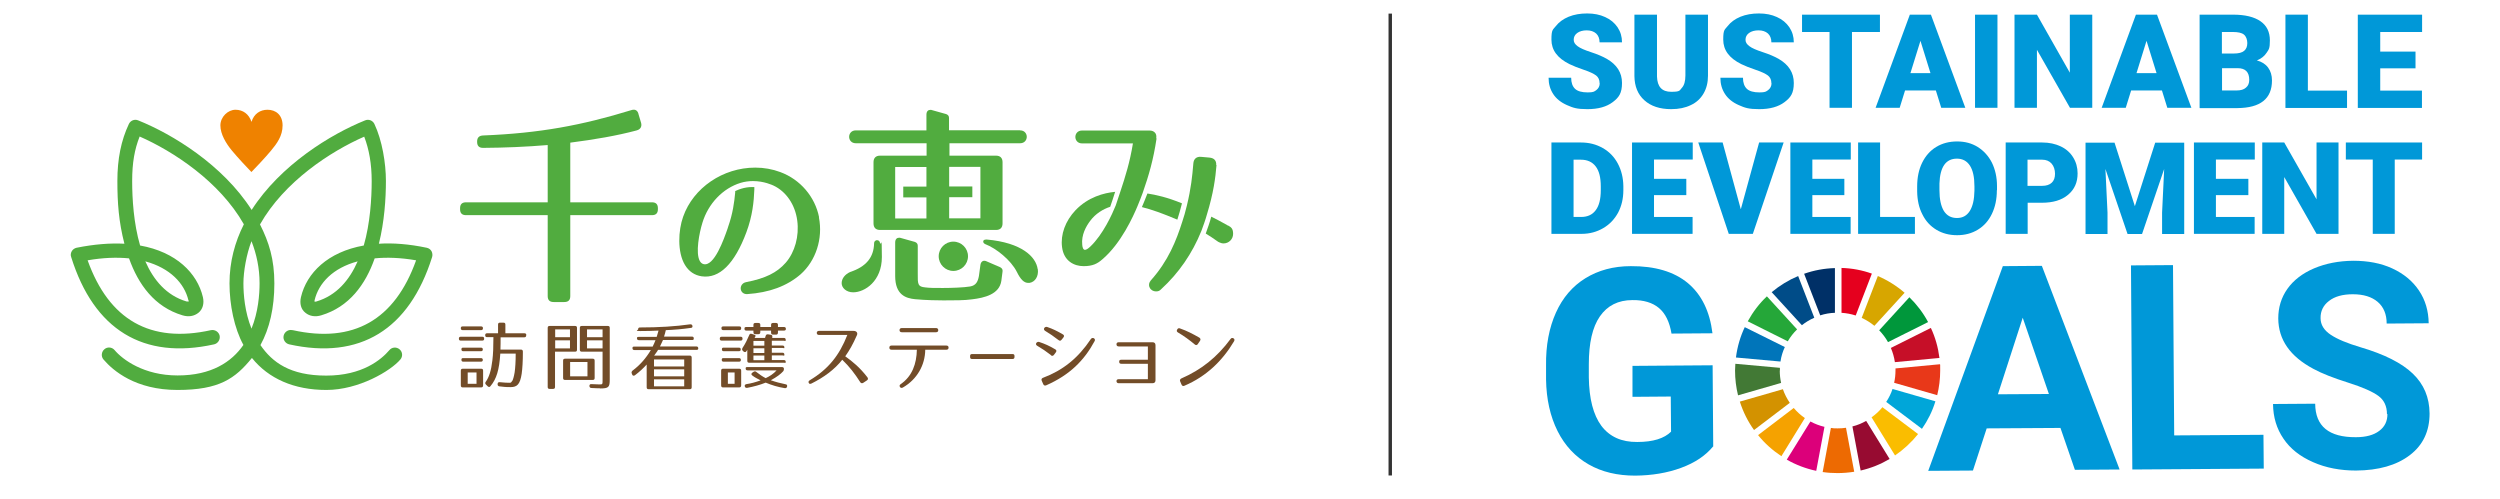
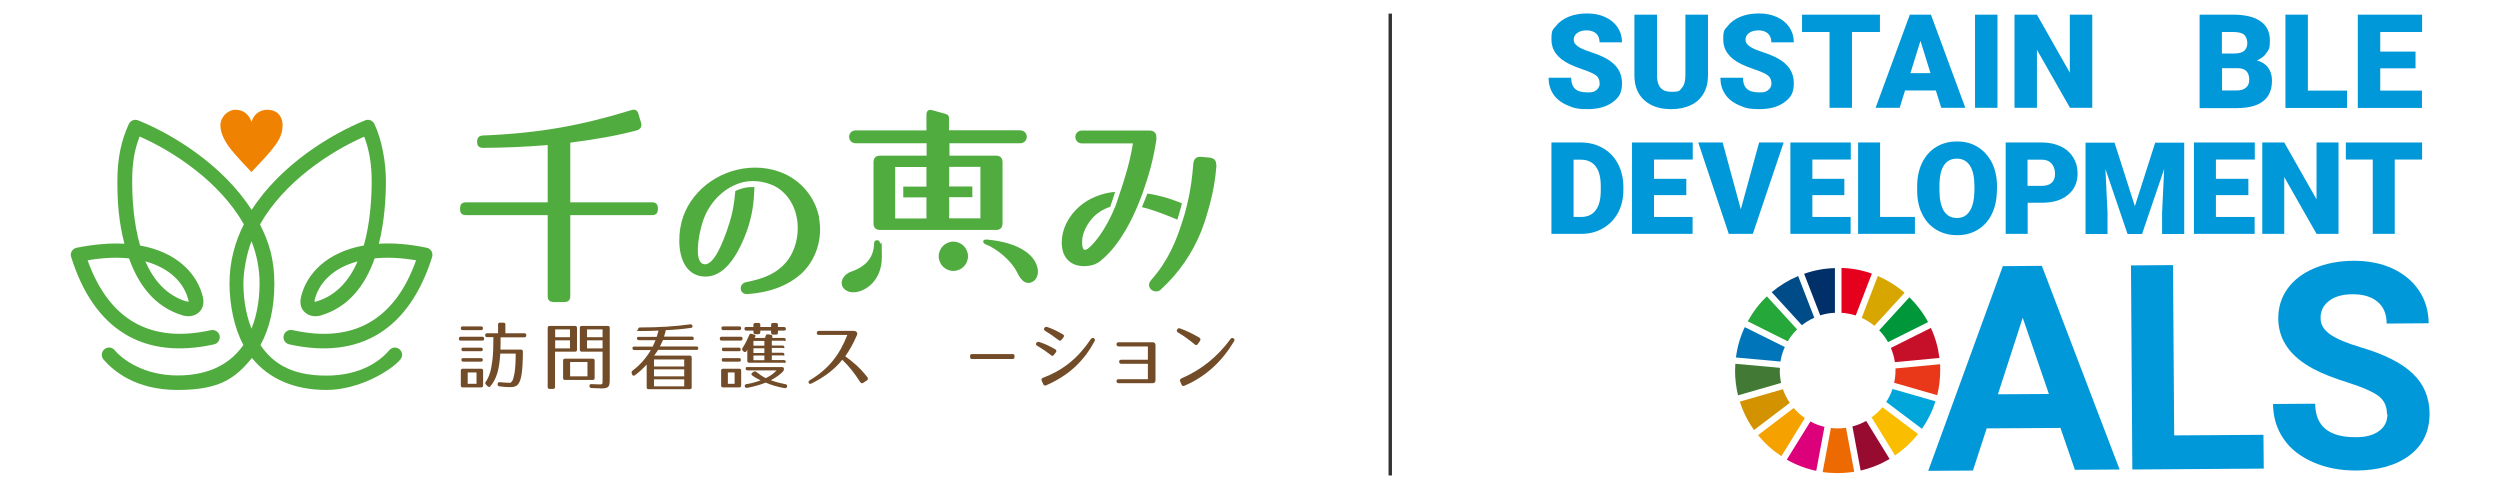
<svg xmlns="http://www.w3.org/2000/svg" version="1.1" viewBox="0 0 1672 334">
  <defs>
    <style>
      .cls-1 {
        fill: #004c88;
      }

      .cls-2 {
        fill: #e5001e;
      }

      .cls-3 {
        fill: #724c28;
      }

      .cls-4 {
        fill: #0075ba;
      }

      .cls-5 {
        fill: #e83819;
      }

      .cls-6 {
        fill: #ed6a02;
      }

      .cls-7 {
        fill: #003067;
      }

      .cls-8 {
        fill: #ef8200;
      }

      .cls-9 {
        fill: #51ac3f;
      }

      .cls-10 {
        fill: #970b31;
      }

      .cls-11 {
        fill: #00973b;
      }

      .cls-12 {
        fill: #fabd00;
      }

      .cls-13 {
        fill: none;
        stroke: #333;
        stroke-miterlimit: 10;
        stroke-width: 2.3px;
      }

      .cls-14 {
        fill: #dc007a;
      }

      .cls-15 {
        fill: #00a6d9;
      }

      .cls-16 {
        fill: #d7a600;
      }

      .cls-17 {
        fill: #f5a200;
      }

      .cls-18 {
        fill: #d39200;
      }

      .cls-19 {
        fill: #c60f28;
      }

      .cls-20 {
        fill: #25a739;
      }

      .cls-21 {
        fill: #427935;
      }

      .cls-22 {
        fill: #0098d8;
      }
    </style>
  </defs>
  <g>
    <g id="_レイヤー_1" data-name="レイヤー_1">
      <g>
        <g>
          <g>
-             <path class="cls-22" d="M1145.7,298.6c-5,6.1-12.1,10.9-21.4,14.3-9.2,3.4-19.5,5.1-30.7,5.2-11.8,0-22.2-2.4-31.1-7.5-8.9-5.1-15.9-12.5-20.8-22.3-4.9-9.8-7.5-21.3-7.7-34.5v-9.3c-.2-13.6,2.1-25.4,6.6-35.4,4.5-10,11.1-17.7,19.7-23,8.6-5.3,18.7-8.1,30.4-8.1,16.2-.1,28.9,3.7,38.1,11.3,9.2,7.7,14.7,18.9,16.5,33.6l-27.4.2c-1.3-7.8-4.1-13.5-8.4-17.1-4.3-3.6-10.2-5.4-17.7-5.3-9.6,0-16.8,3.7-21.8,10.9-5,7.2-7.4,17.9-7.4,32.1v8.7c.2,14.3,3,25.1,8.4,32.4,5.5,7.3,13.5,10.9,24,10.8,10.6,0,18.1-2.4,22.6-6.9l-.2-23.5-25.6.2v-20.7c-.1,0,53.6-.4,53.6-.4l.4,54.5h0Z" />
            <path class="cls-22" d="M1378,286.2l-49.3.3-9.2,28.2-29.9.2,49.9-136.9,26.1-.2,52,136.2-29.9.2-9.7-28.1h0ZM1336.2,263.7l34.1-.2-17.5-51-16.6,51.2h0Z" />
            <path class="cls-22" d="M1454.1,291.2l59.7-.4.2,22.6-87.9.6-.9-136.5,28.1-.2.8,113.9h0Z" />
            <path class="cls-22" d="M1596.4,277c0-5.3-1.9-9.4-5.7-12.2-3.8-2.8-10.5-5.8-20.3-8.9-9.8-3.1-17.5-6.1-23.2-9.2-15.6-8.3-23.4-19.5-23.5-33.7,0-7.4,2-14,6.1-19.8,4.1-5.8,10.1-10.4,17.8-13.7,7.8-3.3,16.5-5,26.2-5.1,9.8,0,18.5,1.6,26.1,5.1,7.6,3.5,13.6,8.4,17.9,14.8,4.3,6.4,6.4,13.7,6.5,21.9l-28.1.2c0-6.2-2-11.1-6-14.5-4-3.4-9.5-5.1-16.6-5.1-6.9,0-12.2,1.5-16,4.5-3.8,2.9-5.7,6.8-5.6,11.5,0,4.4,2.3,8.1,6.8,11.1,4.5,3,11.1,5.7,19.8,8.3,16,4.7,27.7,10.6,35.1,17.7,7.4,7.1,11.1,15.9,11.2,26.6,0,11.8-4.3,21.1-13.2,27.9-8.9,6.8-20.9,10.2-36,10.3-10.5,0-20.1-1.8-28.7-5.6-8.7-3.8-15.3-9-19.8-15.7-4.6-6.7-6.9-14.4-7-23.2l28.2-.2c.1,15.1,9.2,22.5,27.2,22.4,6.7,0,11.9-1.4,15.6-4.2,3.7-2.7,5.6-6.6,5.5-11.4h0Z" />
          </g>
          <path class="cls-20" d="M1195.7,228.2c1.7-2.9,3.8-5.6,6.2-7.9l-20.2-22.1c-5.1,4.8-9.4,10.5-12.8,16.7l26.8,13.4h0Z" />
          <path class="cls-16" d="M1245.1,212.6c3.1,1.4,5.9,3.2,8.5,5.3l20.2-22.1c-5.3-4.6-11.4-8.4-17.9-11.2l-10.8,28Z" />
          <path class="cls-19" d="M1291.4,219.3l-26.8,13.4c1.3,3,2.2,6.2,2.7,9.5l29.8-2.8c-.9-7.1-2.8-13.8-5.7-20" />
          <path class="cls-11" d="M1262.7,228.8l26.8-13.4c-3.3-6.2-7.6-11.8-12.5-16.6l-20.2,22.1c2.3,2.4,4.3,5,5.9,7.9" />
          <path class="cls-21" d="M1190.4,247.8c0-.6,0-1.2,0-1.8l-29.8-2.7c0,1.5-.2,3-.2,4.5,0,5.7.7,11.3,2,16.6l28.8-8.3c-.6-2.7-.9-5.5-.9-8.3" />
          <path class="cls-12" d="M1259,272.3c-2.1,2.6-4.6,4.9-7.3,6.8l15.7,25.5c5.8-4,11-8.8,15.4-14.3l-23.9-18h0Z" />
          <path class="cls-5" d="M1267.7,247.8c0,2.8-.3,5.6-.9,8.2l28.8,8.3c1.3-5.3,2-10.8,2-16.5s0-2.8-.1-4.2l-29.8,2.8c0,.5,0,.9,0,1.4" />
          <path class="cls-17" d="M1199.6,272.9l-23.8,18.1c4.4,5.5,9.7,10.2,15.6,14.1l15.7-25.5c-2.8-1.9-5.3-4.2-7.5-6.8" />
          <path class="cls-4" d="M1190.8,241.7c.5-3.4,1.5-6.6,2.9-9.6l-26.8-13.3c-3,6.3-5,13.1-5.9,20.3l29.8,2.7h0Z" />
          <path class="cls-10" d="M1263.8,307l-15.7-25.5c-2.9,1.6-5.9,2.9-9.2,3.7l5.5,29.5c6.9-1.6,13.4-4.2,19.3-7.7" />
          <path class="cls-15" d="M1265.7,260.2c-1,3.1-2.5,6-4.2,8.6l23.9,18c3.9-5.6,7-11.8,9-18.4l-28.8-8.3h0Z" />
          <path class="cls-6" d="M1234.6,286.1c-1.8.3-3.7.4-5.6.4s-3,0-4.5-.3l-5.5,29.5c3.3.5,6.6.7,10,.7s7.5-.3,11.1-.9l-5.5-29.4h0Z" />
          <path class="cls-2" d="M1231.5,209.2c3.3.2,6.5.8,9.6,1.8l10.8-28c-6.4-2.3-13.2-3.6-20.3-3.8v30h0Z" />
          <path class="cls-14" d="M1220.3,285.5c-3.4-.8-6.5-2-9.5-3.6l-15.8,25.5c6.1,3.5,12.7,6,19.7,7.5l5.5-29.4Z" />
          <path class="cls-7" d="M1217.4,210.9c3.1-1,6.4-1.6,9.8-1.7v-29.9c-7.2.2-14.1,1.5-20.6,3.8l10.8,27.9Z" />
          <path class="cls-18" d="M1197,269.4c-1.9-2.8-3.5-5.9-4.6-9.1l-28.8,8.3c2.2,6.9,5.4,13.3,9.5,19l23.8-18.1h0Z" />
          <path class="cls-1" d="M1205.1,217.5c2.5-2,5.3-3.7,8.3-5l-10.8-27.9c-6.4,2.7-12.4,6.4-17.7,10.8l20.2,22.1h0Z" />
          <path class="cls-22" d="M1069.8,55.6c0-2.2-.8-3.9-2.3-5.1-1.6-1.2-4.3-2.5-8.2-3.8-3.9-1.3-7.1-2.6-9.6-3.8-8.1-4-12.1-9.4-12.1-16.4s1-6.5,3-9.1c2-2.6,4.9-4.7,8.5-6.2,3.7-1.5,7.8-2.2,12.4-2.2s8.5.8,12,2.4c3.6,1.6,6.3,3.9,8.3,6.8,2,3,3,6.3,3,10.1h-15c0-2.5-.8-4.5-2.3-5.9-1.6-1.4-3.7-2.1-6.3-2.1s-4.8.6-6.4,1.8c-1.6,1.2-2.3,2.7-2.3,4.5s.9,3,2.6,4.3c1.7,1.3,4.7,2.6,9,4,4.3,1.4,7.8,2.9,10.6,4.5,6.7,3.9,10.1,9.2,10.1,16.1s-2.1,9.7-6.2,12.8c-4.1,3.1-9.7,4.7-16.9,4.7s-9.6-.9-13.7-2.7c-4.1-1.8-7.2-4.3-9.2-7.4-2.1-3.2-3.1-6.8-3.1-10.9h15.1c0,3.3.9,5.8,2.6,7.4,1.7,1.6,4.5,2.4,8.4,2.4s4.4-.5,5.9-1.6c1.4-1.1,2.2-2.6,2.2-4.5h0Z" />
          <path class="cls-22" d="M1142.3,9.8v40.8c0,4.6-1,8.6-3,12-2,3.4-4.8,6-8.5,7.7-3.7,1.8-8,2.7-13.1,2.7-7.6,0-13.6-2-17.9-5.9-4.4-3.9-6.6-9.3-6.7-16.2V9.8h15.1v41.4c.2,6.8,3.3,10.2,9.5,10.2s5.5-.9,7.1-2.6c1.6-1.7,2.4-4.5,2.4-8.3V9.8h15Z" />
          <path class="cls-22" d="M1184.7,55.6c0-2.2-.8-3.9-2.3-5.1-1.6-1.2-4.3-2.5-8.2-3.8-3.9-1.3-7.1-2.6-9.6-3.8-8.1-4-12.1-9.4-12.1-16.4s1-6.5,3-9.1c2-2.6,4.9-4.7,8.5-6.2,3.7-1.5,7.8-2.2,12.4-2.2s8.5.8,12,2.4c3.6,1.6,6.3,3.9,8.3,6.8,2,3,3,6.3,3,10.1h-15c0-2.5-.8-4.5-2.3-5.9-1.6-1.4-3.7-2.1-6.3-2.1s-4.8.6-6.4,1.8c-1.6,1.2-2.3,2.7-2.3,4.5s.9,3,2.6,4.3c1.7,1.3,4.7,2.6,9,4,4.3,1.4,7.8,2.9,10.6,4.5,6.7,3.9,10.1,9.2,10.1,16.1s-2.1,9.7-6.2,12.8c-4.1,3.1-9.7,4.7-16.9,4.7s-9.6-.9-13.7-2.7c-4.1-1.8-7.2-4.3-9.2-7.4-2.1-3.2-3.1-6.8-3.1-10.9h15.1c0,3.3.9,5.8,2.6,7.4,1.7,1.6,4.5,2.4,8.4,2.4s4.4-.5,5.9-1.6c1.4-1.1,2.2-2.6,2.2-4.5h0Z" />
          <path class="cls-22" d="M1257.3,21.4h-18.7v50.7h-15V21.4h-18.4v-11.6h52.1v11.6h0Z" />
          <path class="cls-22" d="M1294.7,60.5h-20.6l-3.6,11.6h-16.1l22.9-62.3h14.1l23,62.3h-16.1l-3.6-11.6h0ZM1277.7,48.9h13.4l-6.7-21.6-6.7,21.6h0Z" />
          <path class="cls-22" d="M1335.9,72.1h-15V9.8h15v62.3Z" />
          <path class="cls-22" d="M1399.3,72.1h-14.9l-22.1-38.8v38.8h-15V9.8h15l22,38.8V9.8h15v62.3h0Z" />
-           <path class="cls-22" d="M1445.9,60.5h-20.6l-3.6,11.6h-16.1l22.9-62.3h14.1l23,62.3h-16.1l-3.6-11.6h0ZM1428.9,48.9h13.4l-6.7-21.6-6.7,21.6h0Z" />
          <path class="cls-22" d="M1471.1,72.1V9.8h22.4c8,0,14.1,1.5,18.3,4.4,4.2,2.9,6.3,7.2,6.3,12.8s-.7,6-2.2,8.3c-1.5,2.3-3.7,4-6.5,5.1,3.3.9,5.8,2.5,7.5,4.8,1.7,2.3,2.6,5.2,2.6,8.6,0,6.1-1.9,10.7-5.8,13.8-3.9,3.1-9.6,4.6-17.2,4.7h-25.3ZM1486.1,35.8h7.8c3.3,0,5.6-.6,7-1.8,1.4-1.2,2.1-2.9,2.1-5.2s-.8-4.5-2.3-5.7c-1.5-1.2-4-1.7-7.3-1.7h-7.4v14.4h0ZM1486.1,45.6v14.9h9.8c2.7,0,4.8-.6,6.2-1.9,1.5-1.2,2.2-3,2.2-5.2,0-5.2-2.6-7.8-7.7-7.8h-10.5,0Z" />
          <path class="cls-22" d="M1543.5,60.6h26.2v11.6h-41.2V9.8h15v50.8Z" />
          <path class="cls-22" d="M1615.5,45.7h-23.6v14.9h27.9v11.6h-42.9V9.8h43v11.6h-28v13.1h23.6v11.1h0Z" />
          <path class="cls-22" d="M1037.6,156.4v-61.1h19.7c5.4,0,10.2,1.2,14.6,3.7,4.3,2.4,7.7,5.9,10.1,10.4,2.4,4.5,3.6,9.5,3.7,15v2.8c0,5.6-1.2,10.6-3.5,15-2.4,4.4-5.7,7.9-10,10.4-4.3,2.5-9.1,3.8-14.4,3.8h-20.1ZM1052.4,106.7v38.4h5.1c4.2,0,7.5-1.5,9.7-4.5,2.3-3,3.4-7.5,3.4-13.4v-2.6c0-5.9-1.1-10.3-3.4-13.3-2.3-3-5.6-4.5-9.9-4.5h-4.9Z" />
          <path class="cls-22" d="M1127.8,130.5h-21.6v14.6h25.8v11.3h-40.5v-61.1h40.6v11.4h-25.9v12.9h21.6v10.9h0Z" />
          <path class="cls-22" d="M1164.3,139.8l12.2-44.5h16.4l-20.6,61.1h-16.1l-20.4-61.1h16.3l12.1,44.5h0Z" />
          <path class="cls-22" d="M1233.5,130.5h-21.4v14.6h25.6v11.3h-40.3v-61.1h40.4v11.4h-25.7v12.9h21.4v10.9h0Z" />
          <path class="cls-22" d="M1257.4,145.1h23.3v11.3h-38v-61.1h14.7v49.7h0Z" />
          <path class="cls-22" d="M1335.5,127.2c0,6-1.1,11.2-3.3,15.8-2.2,4.6-5.3,8.1-9.4,10.6-4.1,2.5-8.7,3.7-13.9,3.7s-9.8-1.2-13.8-3.6c-4-2.4-7.2-5.8-9.4-10.3-2.3-4.4-3.4-9.5-3.5-15.3v-3.4c0-6,1.1-11.3,3.3-15.8s5.3-8.1,9.4-10.6c4.1-2.5,8.8-3.7,14-3.7s9.8,1.2,13.8,3.7,7.2,6,9.5,10.5c2.2,4.5,3.4,9.8,3.4,15.6v2.8h0ZM1320.5,124.6c0-6.1-1-10.7-3-13.8-2-3.1-4.9-4.7-8.7-4.7-7.4,0-11.3,5.5-11.7,16.6v4.5c0,6,1,10.6,2.9,13.8,2,3.2,4.9,4.8,8.8,4.8s6.6-1.6,8.6-4.7c2-3.2,3-7.7,3.1-13.6v-2.8h0Z" />
          <path class="cls-22" d="M1356.1,135.7v20.7h-14.7v-61.1h24.4c4.7,0,8.8.9,12.4,2.6,3.6,1.7,6.4,4.2,8.3,7.3,2,3.2,3,6.8,3,10.8,0,6-2.1,10.7-6.4,14.3-4.3,3.6-10.1,5.3-17.6,5.3h-9.4,0ZM1356.1,124.3h9.6c2.9,0,5-.7,6.5-2.1,1.5-1.4,2.2-3.4,2.2-6s-.8-5.1-2.3-6.8c-1.5-1.7-3.6-2.6-6.3-2.6h-9.8v17.6h0Z" />
          <path class="cls-22" d="M1414.2,95.4l13.6,42.5,13.6-42.5h19.4v61.1h-14.8v-14.3l1.4-29.2-14.8,43.5h-9.7l-14.8-43.5,1.4,29.2v14.3h-14.7v-61.1h19.3,0Z" />
          <path class="cls-22" d="M1503.7,130.5h-21.7v14.6h25.9v11.3h-40.6v-61.1h40.7v11.4h-26v12.9h21.7v10.9h0Z" />
          <path class="cls-22" d="M1563.9,156.4h-14.6l-21.6-38v38h-14.7v-61.1h14.7l21.6,38v-38h14.7v61.1h0Z" />
          <path class="cls-22" d="M1619.9,106.7h-18.3v49.7h-14.7v-49.7h-18v-11.4h51v11.4Z" />
        </g>
        <line class="cls-13" x1="929.8" y1="9.1" x2="929.8" y2="318" />
        <g>
          <g>
            <path class="cls-3" d="M323.8,226.5c0,.9-.4,1.3-1.3,1.3h-14.3c-.9,0-1.3-.4-1.3-1.3s.4-1.3,1.3-1.3h14.3c.9,0,1.3.4,1.3,1.3ZM323,219.5c0,.9-.4,1.3-1.3,1.3h-12.2c-.9,0-1.3-.4-1.3-1.3s.4-1.2,1.3-1.2h12.2c.9,0,1.3.4,1.3,1.2ZM321.8,259.1h-12.3c-.9,0-1.3-.4-1.3-1.4v-9.8c0-.9.4-1.3,1.3-1.3h12.3c.9,0,1.3.4,1.3,1.3v9.8c0,.9-.4,1.4-1.3,1.4ZM322.9,233.7c0,.8-.4,1.2-1.3,1.2h-11.7c-.9,0-1.3-.4-1.3-1.3s.4-1.1,1.3-1.1h11.7c.9,0,1.3.4,1.3,1.2ZM322.9,240.7c0,.8-.4,1.2-1.3,1.2h-11.7c-.9,0-1.3-.4-1.3-1.3s.4-1.1,1.3-1.1h11.7c.9,0,1.3.4,1.3,1.2ZM318.7,249.1h-5.9v7.6h5.9v-7.6ZM351.9,224.3c0,.9-.4,1.3-1.3,1.3h-15.8c0,2.9,0,5.6-.1,8.2h13.7c.9,0,1.3.5,1.3,1.4,0,6.4-.3,11.2-.8,14.8-1.1,7.1-3.1,8.9-7.4,8.9s-4.1-.2-7.4-.5c-.8,0-1.3-.6-1.3-1.3v-.2c0-.9.5-1.4,1.4-1.3,3,.3,5,.4,6.4.4s1.1-.2,2.1-1.4c.3-.5,1-2.5,1.5-5.6.4-2.8.7-7,.7-12.5h-10.3c-.7,10.9-2.5,16.9-6.6,21.8-.5.7-1.2.7-1.9,0l-1.1-1.1c-.6-.6-.6-1.2-.1-1.9,2.1-2.9,3.6-7.3,4.4-14.3.5-3.9.7-9.1.7-15.5h-4.2c-.9,0-1.3-.4-1.3-1.3s.4-1.3,1.3-1.3h7.3v-5.8c0-.9.4-1.3,1.3-1.3h2.3c.9,0,1.3.4,1.3,1.3v5.8h12.7c.9,0,1.3.4,1.3,1.3Z" />
            <path class="cls-3" d="M384.6,235.2h-13.4v23.6c0,.9-.4,1.3-1.3,1.3h-2.3c-.9,0-1.3-.4-1.3-1.3v-39.5c0-.9.4-1.3,1.3-1.3h17c.9,0,1.3.4,1.3,1.3v14.6c0,.9-.4,1.3-1.3,1.3ZM381.2,220.3h-9.9v5.2h9.9v-5.2ZM381.2,227.6h-9.9v5.4h9.9v-5.4ZM396.4,254.1h-18.5c-.9,0-1.3-.4-1.3-1.3v-11.6c0-.9.4-1.3,1.3-1.3h18.5c.9,0,1.3.4,1.3,1.3v11.6c0,.9-.4,1.3-1.3,1.3ZM392.9,242.1h-11.6v9.6h11.6v-9.6ZM401.4,259.7c-.6,0-2.5,0-5.8-.2-.9,0-1.3-.5-1.4-1.3,0-.9.4-1.4,1.4-1.3,2.9.1,4.7.2,5.2.2,2.3,0,2.2,0,2.2-3.2v-18.7h-13.9c-.9,0-1.3-.4-1.3-1.3v-14.6c0-.9.4-1.3,1.3-1.3h17.4c.9,0,1.3.4,1.3,1.3v34.5c0,5.2-.7,6-6.6,6ZM403,220.3h-10.4v5.2h10.4v-5.2ZM403,227.6h-10.4v5.4h10.4v-5.4Z" />
-             <path class="cls-3" d="M440.4,221.1c-4,.2-8,.3-12.2.3s-1.3-.5-1.4-1.3c0-.7.4-1.1,1.3-1.1,12.6,0,23.7-.7,33.5-2.1.8,0,1.3.2,1.5,1,.2.8-.2,1.4-1.1,1.4-5.5.8-11.1,1.3-16.7,1.5-.3,1.5-.7,2.8-1.2,4.3h18.6c.9,0,1.3.4,1.3,1.3s-.4,1-1.3,1h-19.3c-.2.3-.7,1.7-2,4.3h24.3c.9,0,1.3.5,1.3,1.3s-.4,1-1.3,1h-25.6c0,.2-.8,1.4-2.6,3.8h23.8c.9,0,1.3.5,1.3,1.4v19.8c0,.9-.4,1.3-1.3,1.3h-27.5c-.9,0-1.3-.4-1.3-1.3v-15.2c-2.2,2.4-4.7,4.8-7.9,7.2-.8.5-1.5.3-1.8-.5l-.3-.8c-.3-.7,0-1.3.5-1.8,5-3.7,9-8.3,12.3-13.8h-11c-.9,0-1.3-.4-1.3-1.3s.4-1,1.3-1h12.2c.7-1.5,1.4-2.9,1.9-4.3h-11.1c-.9,0-1.3-.5-1.3-1.3s.4-.9,1.3-.9h11.9c.4-1.4.7-2.3,1.2-4.1ZM457.6,240.4h-20.2v4.7h20.2v-4.7ZM457.6,247h-20.2v4.7h20.2v-4.7ZM457.6,253.7h-20.2v4.7h20.2v-4.7Z" />
+             <path class="cls-3" d="M440.4,221.1c-4,.2-8,.3-12.2.3s-1.3-.5-1.4-1.3c0-.7.4-1.1,1.3-1.1,12.6,0,23.7-.7,33.5-2.1.8,0,1.3.2,1.5,1,.2.8-.2,1.4-1.1,1.4-5.5.8-11.1,1.3-16.7,1.5-.3,1.5-.7,2.8-1.2,4.3h18.6c.9,0,1.3.4,1.3,1.3s-.4,1-1.3,1h-19.3c-.2.3-.7,1.7-2,4.3h24.3c.9,0,1.3.5,1.3,1.3s-.4,1-1.3,1h-25.6c0,.2-.8,1.4-2.6,3.8h23.8c.9,0,1.3.5,1.3,1.4v19.8c0,.9-.4,1.3-1.3,1.3h-27.5c-.9,0-1.3-.4-1.3-1.3v-15.2c-2.2,2.4-4.7,4.8-7.9,7.2-.8.5-1.5.3-1.8-.5l-.3-.8c-.3-.7,0-1.3.5-1.8,5-3.7,9-8.3,12.3-13.8h-11c-.9,0-1.3-.4-1.3-1.3s.4-1,1.3-1h12.2c.7-1.5,1.4-2.9,1.9-4.3h-11.1c-.9,0-1.3-.5-1.3-1.3s.4-.9,1.3-.9h11.9c.4-1.4.7-2.3,1.2-4.1M457.6,240.4h-20.2v4.7h20.2v-4.7ZM457.6,247h-20.2v4.7h20.2v-4.7ZM457.6,253.7h-20.2v4.7h20.2v-4.7Z" />
            <path class="cls-3" d="M496.6,226.5c0,.9-.4,1.3-1.3,1.3h-12.6c-.9,0-1.3-.4-1.3-1.3s.4-1.3,1.3-1.3h12.6c.9,0,1.3.4,1.3,1.3ZM495.7,219.5c0,.9-.4,1.3-1.3,1.3h-10.6c-.9,0-1.3-.4-1.3-1.3s.4-1.2,1.3-1.2h10.6c.9,0,1.3.4,1.3,1.2ZM495.4,233.7c0,.8-.4,1.2-1.3,1.2h-10c-.9,0-1.3-.4-1.3-1.3s.4-1.1,1.3-1.1h10c.9,0,1.3.4,1.3,1.2ZM495.5,240.7c0,.8-.4,1.2-1.3,1.2h-10.2c-.9,0-1.3-.4-1.3-1.3s.4-1.1,1.3-1.1h10.2c.9,0,1.3.4,1.3,1.2ZM505,225.2l-.3.8h7c0-.1.1-.7.4-1.4.2-.8.8-1.1,1.6-1l1.8.3c.9.1,1.2.7,1,1.6v.5c-.1,0,7.7,0,7.7,0,.9,0,1.3.4,1.3,1.4s-.4.5-1.3.5h-8v3.2h7.1c.9,0,1.3.4,1.3,1.3s-.4.3-1.3.3h-7.1v3.2h7.1c.9,0,1.3.4,1.3,1.4s-.4.4-1.3.4h-7.1v3.1h8c.9,0,1.3.4,1.3,1.3s-.4.5-1.3.5h-23.1c-.9,0-1.3-.4-1.3-1.3v-7.4s-.2.4-.6,1c-.5.8-1.2.7-1.9.2l-.5-.5c-.6-.5-.6-1.2-.2-1.9,1.9-2.8,3.3-5.8,4.5-8.6.3-.8.8-1.1,1.7-.8l1.5.5c.9.2,1.2.7,1,1.2ZM525.6,220c0,.7-.4,1.1-1.3,1.1h-4v1.3c0,.9-.4,1.4-1.3,1.4h-2c-.9,0-1.3-.4-1.3-1.4v-1.3h-7.2v1c0,.9-.4,1.4-1.3,1.4h-2c-.9,0-1.3-.4-1.3-1.4v-1h-4.7c-.9,0-1.3-.4-1.3-1.3s.4-1.1,1.3-1.1h4.7v-1.4c0-.9.4-1.3,1.3-1.3h2c.9,0,1.3.4,1.3,1.3v1.4h7.2v-1.4c0-.9.4-1.3,1.3-1.3h2c.9,0,1.3.4,1.3,1.3v1.4h4c.9,0,1.3.4,1.3,1.3ZM524.3,246.7c0,.7-.1,1.1-.5,1.6-1.6,1.8-4.3,3.9-8.3,6,3.3,1.2,6.5,2,9.9,2.7.9.1,1.2.7,1,1.6-.2.7-.7,1.1-1.5,1-4.5-.7-8.8-2-12.8-3.7-3.7,1.5-8.1,2.7-12.4,3.5-.8.1-1.4-.2-1.6-1-.2-.8.2-1.3,1.1-1.5,2.9-.4,6.2-1.3,9.5-2.5-2.4-1.2-4.2-2.2-5.6-3.3-.8-.5-.7-1.4.1-1.9l.9-.6c.7-.4,1.2-.3,1.8.2,1.9,1.5,4,3,6.2,4.1,2.8-1.3,5.2-2.9,7.3-5.2h-19.4c-.9,0-1.3-.4-1.3-1.3s.4-.9,1.3-.9h23c.9,0,1.3.4,1.3,1.3ZM511.2,228h-7.3v3.2h7.3v-3.2ZM511.2,232.9h-7.3v3.2h7.3v-3.2ZM511.2,237.8h-7.3v3.1h7.3v-3.1ZM494.4,259.1h-10.8c-.9,0-1.3-.4-1.3-1.4v-9.8c0-.9.4-1.3,1.3-1.3h10.8c.9,0,1.3.4,1.3,1.3v9.8c0,.9-.4,1.4-1.3,1.4ZM491.3,249.1h-4.5v7.6h4.5v-7.6Z" />
            <path class="cls-3" d="M575.4,255.7c-3.7-5.8-7.3-10.5-12.1-15.1-5.1,6.5-12.3,11.8-20.6,15.9-.8.4-1.5.3-1.8-.4-.4-.7-.1-1.3.7-1.8,12.4-7.4,19.8-16.7,25.1-30.3h-19.1c-1.8,0-1.8-2.7,0-2.7h23.3c2,0,2.9,1.4,2.2,2.9-2.8,6.3-4.8,9.8-7.8,14.1,4.9,3.5,9.7,7.4,14.8,14,.6.8.5,1.6-.3,2.1l-2.4,1.6c-.8.5-1.5.4-2.1-.4Z" />
-             <path class="cls-3" d="M603.8,259.2c-.8.4-1.5.3-1.9-.4-.5-.7-.3-1.3.5-1.9,7.7-5.3,10.6-13.6,10.8-23h-16.9c-1,0-1.5-.5-1.5-1.4,0-.9.5-1.4,1.5-1.4h36.6c1,0,1.5.5,1.5,1.4s-.5,1.4-1.5,1.4h-14.1c-.1,10.2-5.4,19.8-15,25.3ZM601.6,220.8c0-.8.5-1.4,1.5-1.4h22.9c.9,0,1.5.5,1.5,1.4s-.5,1.4-1.5,1.4h-22.9c-.9,0-1.5-.5-1.5-1.4Z" />
            <path class="cls-3" d="M677.2,240.1h-27.1c-.9,0-1.3-.4-1.3-1.4v-.6c0-.9.4-1.3,1.3-1.3h27.1c.9,0,1.3.4,1.3,1.3v.6c0,.9-.4,1.4-1.3,1.4Z" />
            <path class="cls-3" d="M702.9,237.5c-3.4-2.6-5.9-4.3-9.3-6.3-1.7-1-.1-3,1.4-2.5,3.9,1.3,6.6,2.5,10.7,4.9.9.5,1.1,1.2.4,2.1l-1.2,1.6c-.6.8-1.3.9-2.1.3ZM697.5,252.7c13.3-5,23.5-13.1,32.1-26,1.1-1.5,3.4-.2,2.5,1.4-7,13-16.7,22.7-32.4,29.6-.9.4-1.6.1-2-.8l-1-2.3c-.4-.9,0-1.6.8-1.9ZM708,227.5c-3.4-2.6-5.8-4.3-9-6.2-1.8-1.1-.2-3.2,1.4-2.6,3.8,1.3,6.4,2.6,10.4,4.9.9.5,1.1,1.2.4,2.1l-1.2,1.5c-.6.8-1.3.9-2.1.2Z" />
            <path class="cls-3" d="M746.7,254.9c0-.8.5-1.3,1.5-1.3h19.5v-10.3h-17.7c-1,0-1.5-.4-1.5-1.4s.5-1.3,1.5-1.3h17.7v-8.9h-19.5c-.9,0-1.5-.5-1.5-1.4s.5-1.4,1.5-1.4h22.6c1.3,0,2,.7,2,2v23.4c0,1.3-.7,2-2,2h-22.6c-.9,0-1.5-.5-1.5-1.4Z" />
            <path class="cls-3" d="M799.1,230.4c-3.5-2.9-7.1-5.6-11.2-8-.9-.5-1.1-1.2-.6-2h0c.5-.9,1.1-1.1,2-.7,4.6,1.6,8.4,3.6,12.8,6.1.8.5,1,1.3.5,2.1l-1.5,2.2c-.5.8-1.3.9-2,.3ZM790.1,253.1c13.3-5.8,23.8-14.1,32.9-26.4.5-.7,1.2-.9,2-.4.7.4.8,1.2.3,2-7.8,13.1-18.6,23.5-33.2,29.7-.8.4-1.5.1-1.9-.8l-.9-2.1c-.4-.9,0-1.6.8-2Z" />
          </g>
          <g>
            <g>
              <path class="cls-9" d="M773.3,92.5c.2-1.6,0-2.9-.9-3.8-.8-.9-2-1.4-3.6-1.4h-45.2c-2.9,0-4.4,2.2-4.4,4.3s1.5,4.3,4.4,4.3h34.1c-2,12.4-5.1,22.3-8.4,32.2-.9,2.7-2.1,6.5-3.1,9.3-2.3,5.7-8.5,19.5-17.1,27.6-1.4,1.3-2.6,2.1-3.5,2.1-1.2,0-1.7-1.8-1.8-3.4-.7-6.5,2.5-12.3,5.4-16.1,3.5-4.7,8.6-7.8,13.3-9.3,1.1-3,2.3-6.9,3.3-10-7.5.7-18.1,3.5-26.5,12.3-6.8,7.2-10.1,16.2-9,24.7,1.2,9.4,8.2,12.7,14.4,12.7s9.3-1.7,12.6-4.6c12.5-10.6,20.7-28.9,23.4-35.4,1-2.3,3-7.5,3.5-8.9,4.2-12,7.2-22.4,9.3-36.5Z" />
              <path class="cls-9" d="M813.4,110.4c.2-3-1.4-4.7-4.5-5l-5.6-.5c-3.1-.3-5,1.4-5.2,4.5-.7,8.4-1.5,16.4-4.3,28-.7,3.2-2.4,9-3.1,10.9-4,12.6-9.3,26.1-21,39.2-1.3,1.5-1.6,3.2-.8,4.8.7,1.6,2.4,2.6,4.2,2.6s2.5-.5,3.5-1.5c11.8-10.8,20.8-23.9,26.9-39,1-2.7,2.8-7.6,3.7-11,4.4-14.4,5.7-24.4,6.4-33.1Z" />
              <path class="cls-9" d="M767.4,129.4c-1,2.6-2.6,6.6-3.7,9.1,6.5,1.6,13.7,4.2,23.7,8.4.8-2.4,2.3-7.6,3.1-10.9-10-4.1-17.4-5.7-23.2-6.6Z" />
-               <path class="cls-9" d="M821.2,150.9c0,0-.2-.1-.2-.2-4.4-2.5-8.1-4.4-10.9-5.8-.9,3.5-2.6,8.3-3.7,11.3,2.3,1.4,5.1,3.2,8,5.3,0,0,.2.1.3.2,0,0,.1,0,.2.1.2.1.4.2.6.3.9.4,1.8.7,2.8.7,3.5,0,6.4-2.8,6.4-6.4s-1.4-4.5-3.4-5.6Z" />
            </g>
            <g>
              <path class="cls-9" d="M647.4,171.4c0,5.4-4.4,9.8-9.8,9.8s-9.8-4.4-9.8-9.8,4.4-9.8,9.8-9.8,9.8,4.4,9.8,9.8Z" />
              <path class="cls-9" d="M586.8,160.6h-.2c-1.7.2-2,1.4-2,2.1-.2,9.5-5.4,15.7-16,19.2-3.5,1.6-5.7,4.4-5.7,7.5s3.1,6.1,7.7,6.1c7.8,0,19.2-7.5,19.2-23.6s-.6-6.9-1.2-9.3c-.2-.7-.4-1.9-1.9-1.9Z" />
              <path class="cls-9" d="M694,180c-1.1-8.2-10.6-17.7-34-19.8,0,0-.2,0-.4,0-1.5,0-1.9.6-2,1.1-.1.7.2,1.5,1.4,2,7.1,2.7,17.1,10.6,21.1,18.6,2.5,5.1,4.8,7.3,7.6,7.3s.5,0,.8,0c3.8-.6,6.2-4.4,5.6-9.1Z" />
-               <path class="cls-9" d="M668.9,178.7l-9.5-4.1c-1.9-.7-3.4.4-3.7,2.6l-1,7.4c-.7,3.7-1.9,6.3-5.9,7-4.1.7-12.4,1-18.3,1s-8.7,0-11.8-.4c-4.8-.5-5-1.9-4.9-9.3v-18.5c0-1.3-.6-2.1-1.9-2.6l-10-2.8c-.3,0-.5,0-.7,0-1.2,0-2.5.8-2.5,3.2v22.4c0,12.6,7.1,14.9,13.3,15.5,7.2.7,15.7.8,19,.8,7.1,0,14.3,0,19-.7,8.5-1,18.4-3.4,19.7-12.4l.8-6.2c.2-1.3-.3-2.2-1.6-2.9Z" />
              <path class="cls-9" d="M682,87.1h-47.3v-8.2c0-1.3-.6-2.1-1.9-2.6l-10-2.8c-.3,0-.5,0-.7,0-1.2,0-2.5.8-2.5,3.2v10.5s-47.3,0-47.3,0c-2.9,0-4.4,2.2-4.4,4.3s1.5,4.3,4.4,4.3h47.4v8.3h-31.1c-2.9,0-4.4,1.6-4.4,4.4v40.9c0,2.9,1.6,4.4,4.4,4.4h77.5c2.9,0,4.4-1.6,4.4-4.4v-40.9c0-2.9-1.6-4.4-4.4-4.4h-31.1v-8.3h47.3c2.9,0,4.4-2.2,4.4-4.3s-1.5-4.3-4.4-4.3ZM619.6,124.8h-15.5v7.2h15.5v14.1h-20.9v-34.4h20.9v13.1ZM655.7,111.6v34.4h-20.9v-14.1h15.5v-7.2h-15.5v-13.1h20.9Z" />
            </g>
            <path class="cls-9" d="M425.9,87.2c-13.5,3.6-28.2,6.1-44.5,8.2v39.9h54.6c2.7,0,4,1.3,4,4v.6c0,2.7-1.3,4-4,4h-54.6v54.1c0,2.7-1.3,4-4,4h-7.1c-2.7,0-4-1.3-4-4v-54.1h-54.6c-2.7,0-4-1.3-4-4v-.6c0-2.7,1.3-4,4-4h54.6v-38.3c-14.2,1.2-28.8,1.8-43.2,1.9-2.7,0-4-1.3-4-4v-.3c0-2.7,1.5-3.9,4-4,37.9-1.5,66.1-6.8,99.3-17,2.5-.8,4.2.4,4.7,3l1.7,5.7c.6,2.5-.6,4.3-3,4.9Z" />
            <path class="cls-9" d="M547.8,145.3c-2.7-13.7-12.6-25.3-25.9-30.2-5.3-2-11-3-16.8-3-21.6,0-41.4,13.5-48.2,32.8-3.3,9.2-4,23.7,1.2,32.3,2.6,4.3,6.4,6.9,11.2,7.6,11.8,1.7,22-8.3,29.9-29.5,4.1-11,5-20.6,5.3-28.5v-1.7c0,0-1.6,0-1.6,0-2.4,0-4.8.4-7.1,1.1-1,.3-2.1.7-3.2,1.2l-.9.4v.9c-.6,6.5-1.6,14.2-4.7,22.9l-.4,1.3c-2.4,6.9-9,25.8-16.2,23.7-1-.3-1.8-1-2.4-2.1-2.9-5.4-.4-18.5,1.8-25.6,3.9-12.8,13.7-23,25.5-26.6,2.6-.8,5.5-1.2,8.3-1.2,7.4,0,13,2.7,13.7,3,8.5,4,14.5,12.8,15.9,23.4,1.4,10.4-1.6,21.2-7.7,28.2-5.9,6.7-13.6,10.5-26.5,13-2.6.5-3.8,2.7-3.6,4.5.2,2.1,1.9,3.5,4,3.5s.2,0,.3,0c14.8-1,26.5-5.3,35.7-13.2,10.2-9,15.1-23.9,12.3-38.1Z" />
          </g>
          <g>
            <path class="cls-9" d="M195.5,220.8c-2.6-.6-5.2,1.1-5.8,3.7-.6,2.6,1.1,5.2,3.7,5.8,47.3,10.5,80.3-9.8,95.6-58.4.4-1.3.2-2.7-.4-3.9-.7-1.2-1.8-2-3.2-2.3-11.9-2.5-22.6-3.3-32-2.7,3.7-14.8,4.7-30.2,4.7-42s-2.5-27.1-7.7-38.1c-1.1-2.3-3.8-3.4-6.2-2.4-22.9,9.2-56.6,29.8-75.9,59.9-19.3-30.2-53-50.7-75.9-59.9-2.4-1-5.1.1-6.2,2.4-5.2,11-7.7,23.4-7.7,38.1s.9,27.2,4.7,42c-9.4-.5-20.1.3-32,2.7-1.3.3-2.5,1.1-3.2,2.3-.7,1.2-.9,2.6-.4,3.9,15.2,48.7,48.3,68.9,95.6,58.4,2.6-.6,4.2-3.2,3.7-5.8-.6-2.6-3.2-4.2-5.8-3.7-40.5,9-68.2-6.8-82.5-46.7,10.4-1.8,19.6-2.1,27.7-1.3,6.2,17.4,17,32.5,35.8,38.1,4,1.2,7.7.6,10.6-1.7,2.9-2.3,4-6.3,3-10.5-3.8-16.1-17.9-30.2-42-34.5-4.3-14.8-5.3-31.1-5.3-43.2s1.6-21.1,5-29.7c22.5,9.9,53.5,30.1,69.7,58.7-6,11.9-9.6,25.1-9.6,39.5s3.2,30.1,9.3,41.2c-7.9,11.4-21.4,20.4-44,20.4s-36.8-10.6-42.2-17c-1.7-2-4.8-2.3-6.8-.5-2,1.7-2.3,4.8-.6,6.8,6.5,7.6,21.5,20.4,49.5,20.4s38.6-7.6,49.8-21.4c11.1,13.8,28.1,21.4,49.8,21.4s43.1-12.8,49.5-20.4c1.7-2,1.5-5.1-.6-6.8-2-1.7-5.1-1.5-6.8.6-5.4,6.3-18,17-42.2,17s-36.1-8.9-44-20.4c6.1-11.1,9.3-24.9,9.3-41.2s-3.6-27.6-9.6-39.5c16.2-28.6,47.1-48.8,69.7-58.7,3.3,8.6,5,18.4,5,29.7s-1,28.3-5.3,43.1c-24.1,4.3-38.2,18.4-42,34.5-1,4.3,0,8.2,3,10.5,2.8,2.3,6.6,2.9,10.5,1.7,18.8-5.6,29.7-20.7,35.8-38.1,8-.8,17.3-.5,27.7,1.3-14.3,40-42,55.7-82.5,46.7ZM126.1,200.8c.1.4.1.7.1.9-.3,0-.9,0-1.5-.1-13.4-4-22-14.3-27.5-26.8,16.5,4.5,26.1,14.6,28.8,26ZM173.6,189.4c0,7.6-.9,19.3-5.4,30.4-4.5-11.2-5.4-22.8-5.4-30.4s2-19.4,5.4-28.1c3.4,8.7,5.4,18.1,5.4,28.1ZM211.8,201.6c-.6.2-1.1.2-1.5.1,0-.2,0-.5.1-.9,2.7-11.5,12.3-21.6,28.8-26-5.5,12.5-14.1,22.8-27.5,26.8Z" />
            <path class="cls-8" d="M178.9,73.4c-4.8,0-9,2.6-10.7,8.1h0c-1.7-5.2-5.7-8.1-10.7-8.1s-10.1,4.7-10.1,10.5,3.8,12.1,7.7,16.8c3.7,4.5,11.1,12.4,13,14.3h.1c1.9-1.9,9.4-9.8,13.1-14.3,3.9-4.7,7.7-9.8,7.7-16.8s-4.5-10.5-10.1-10.5Z" />
          </g>
        </g>
      </g>
    </g>
  </g>
</svg>